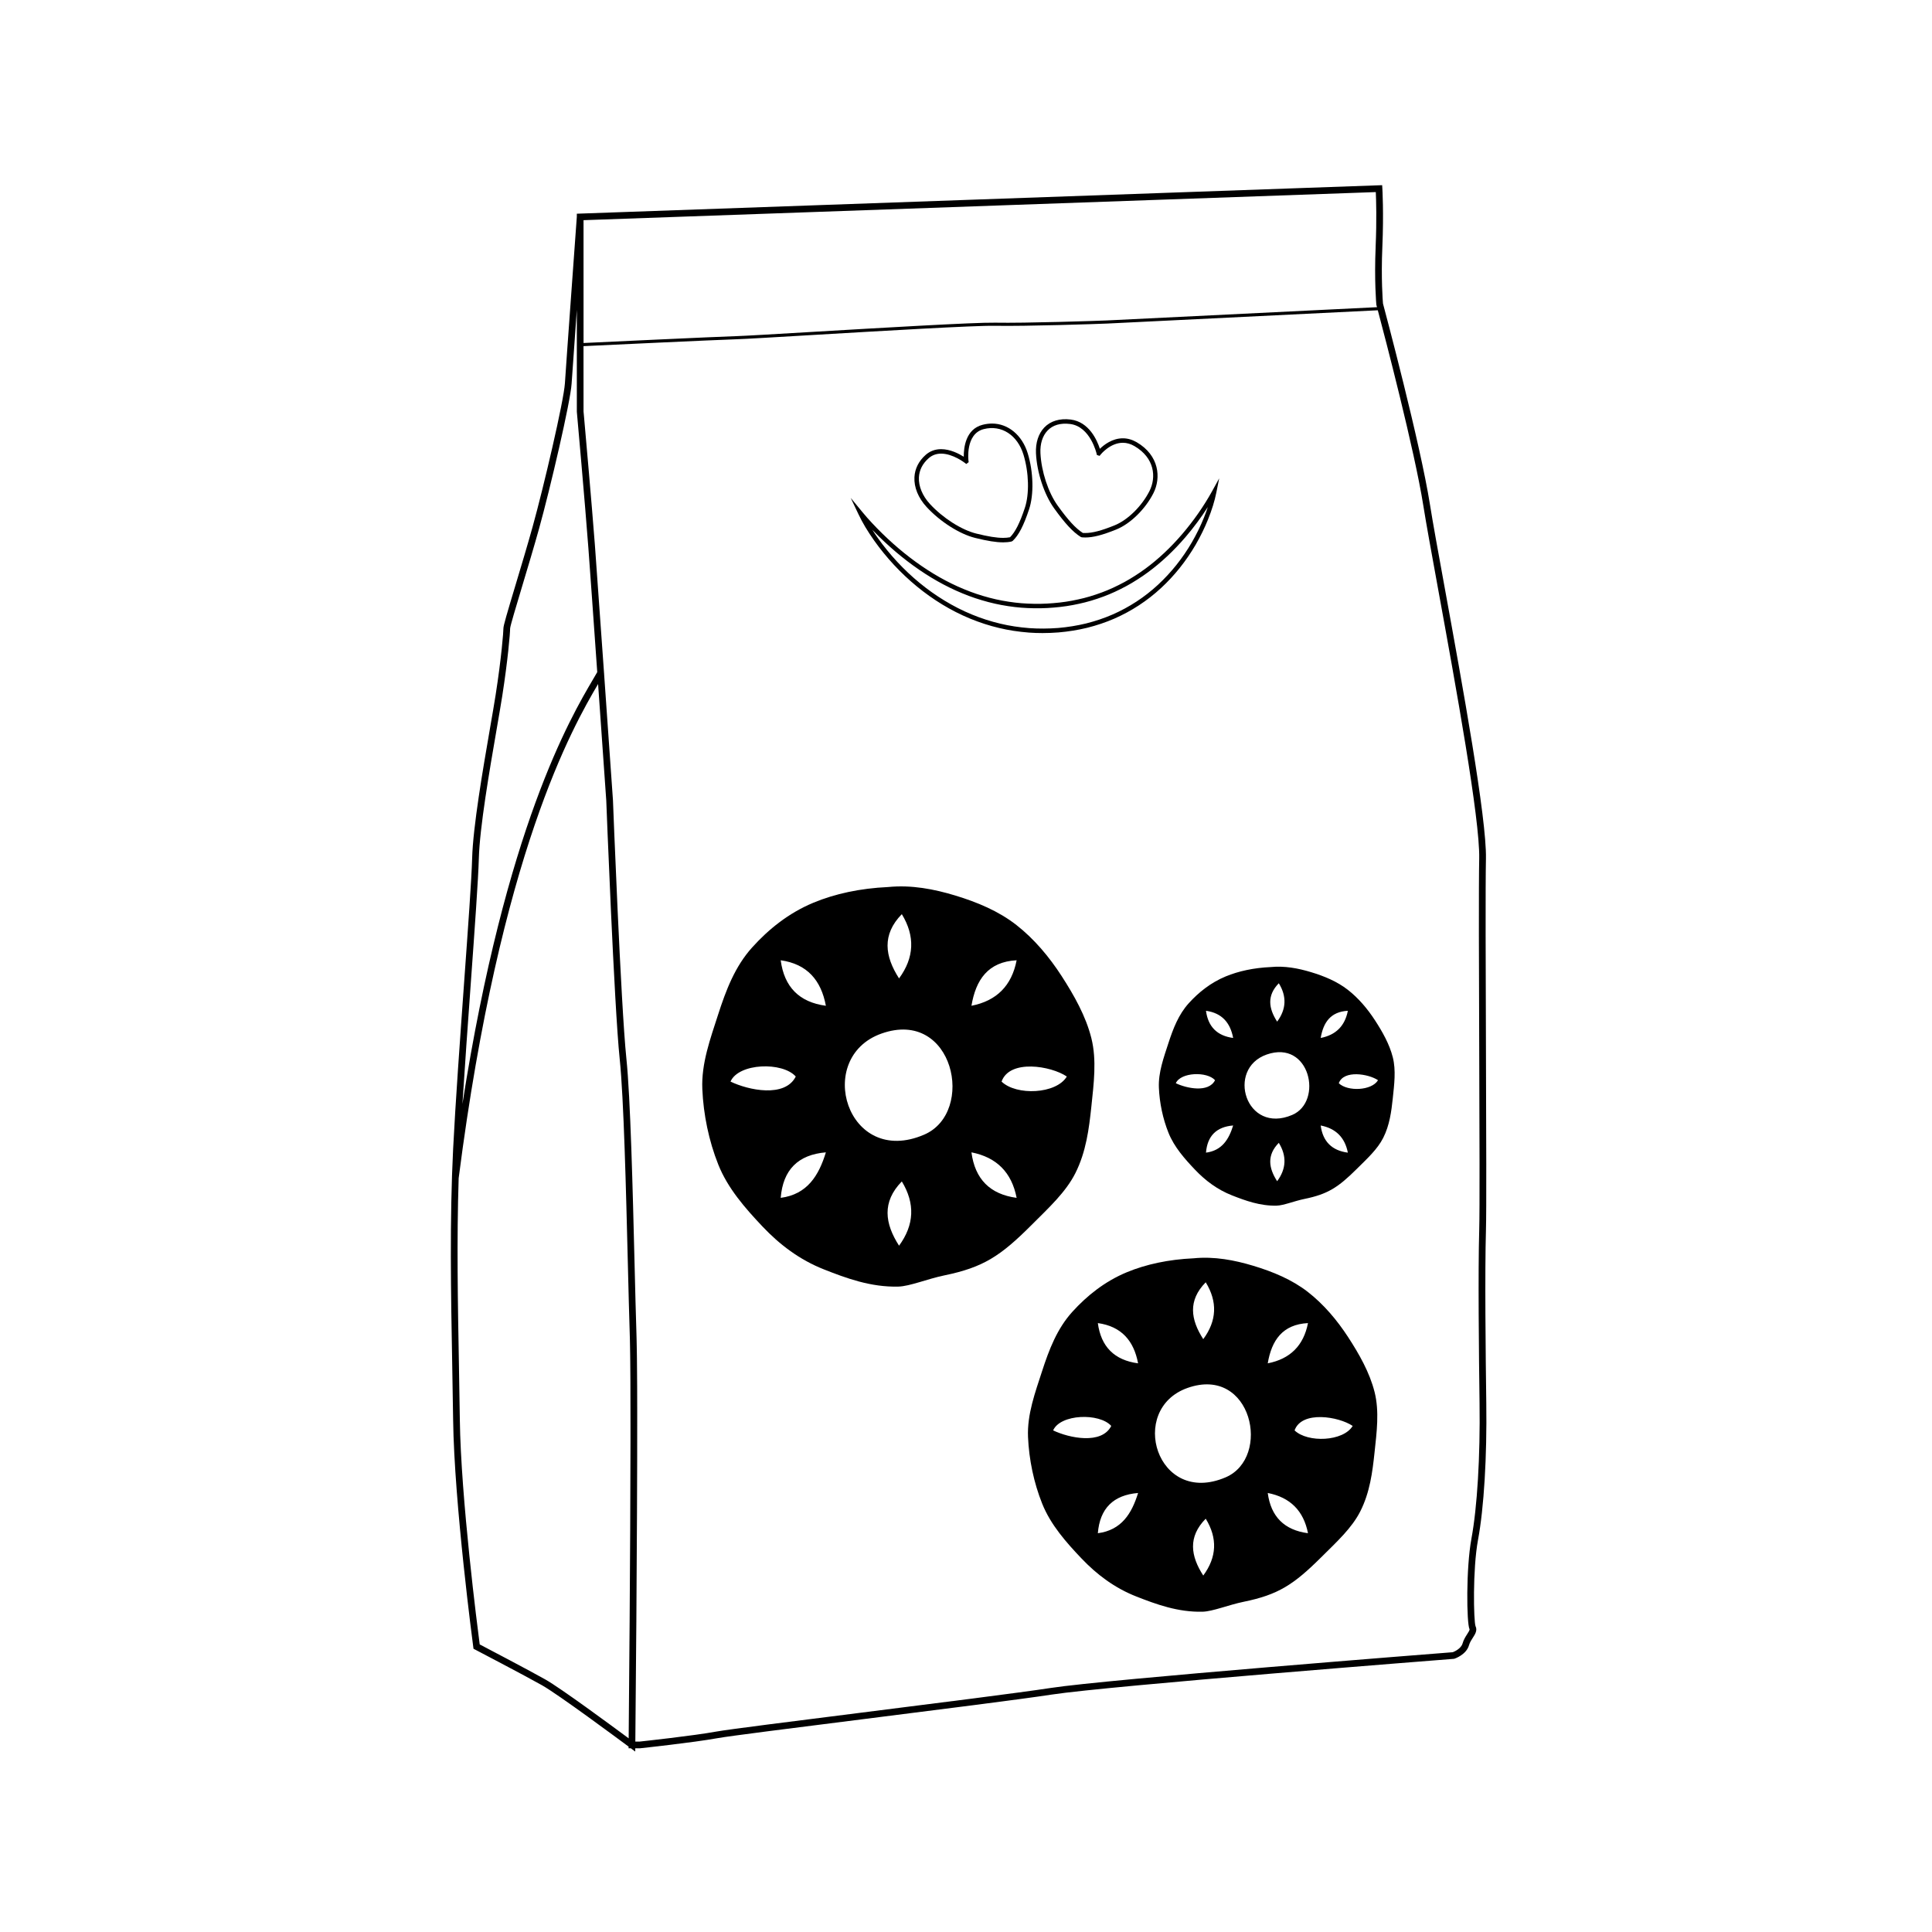
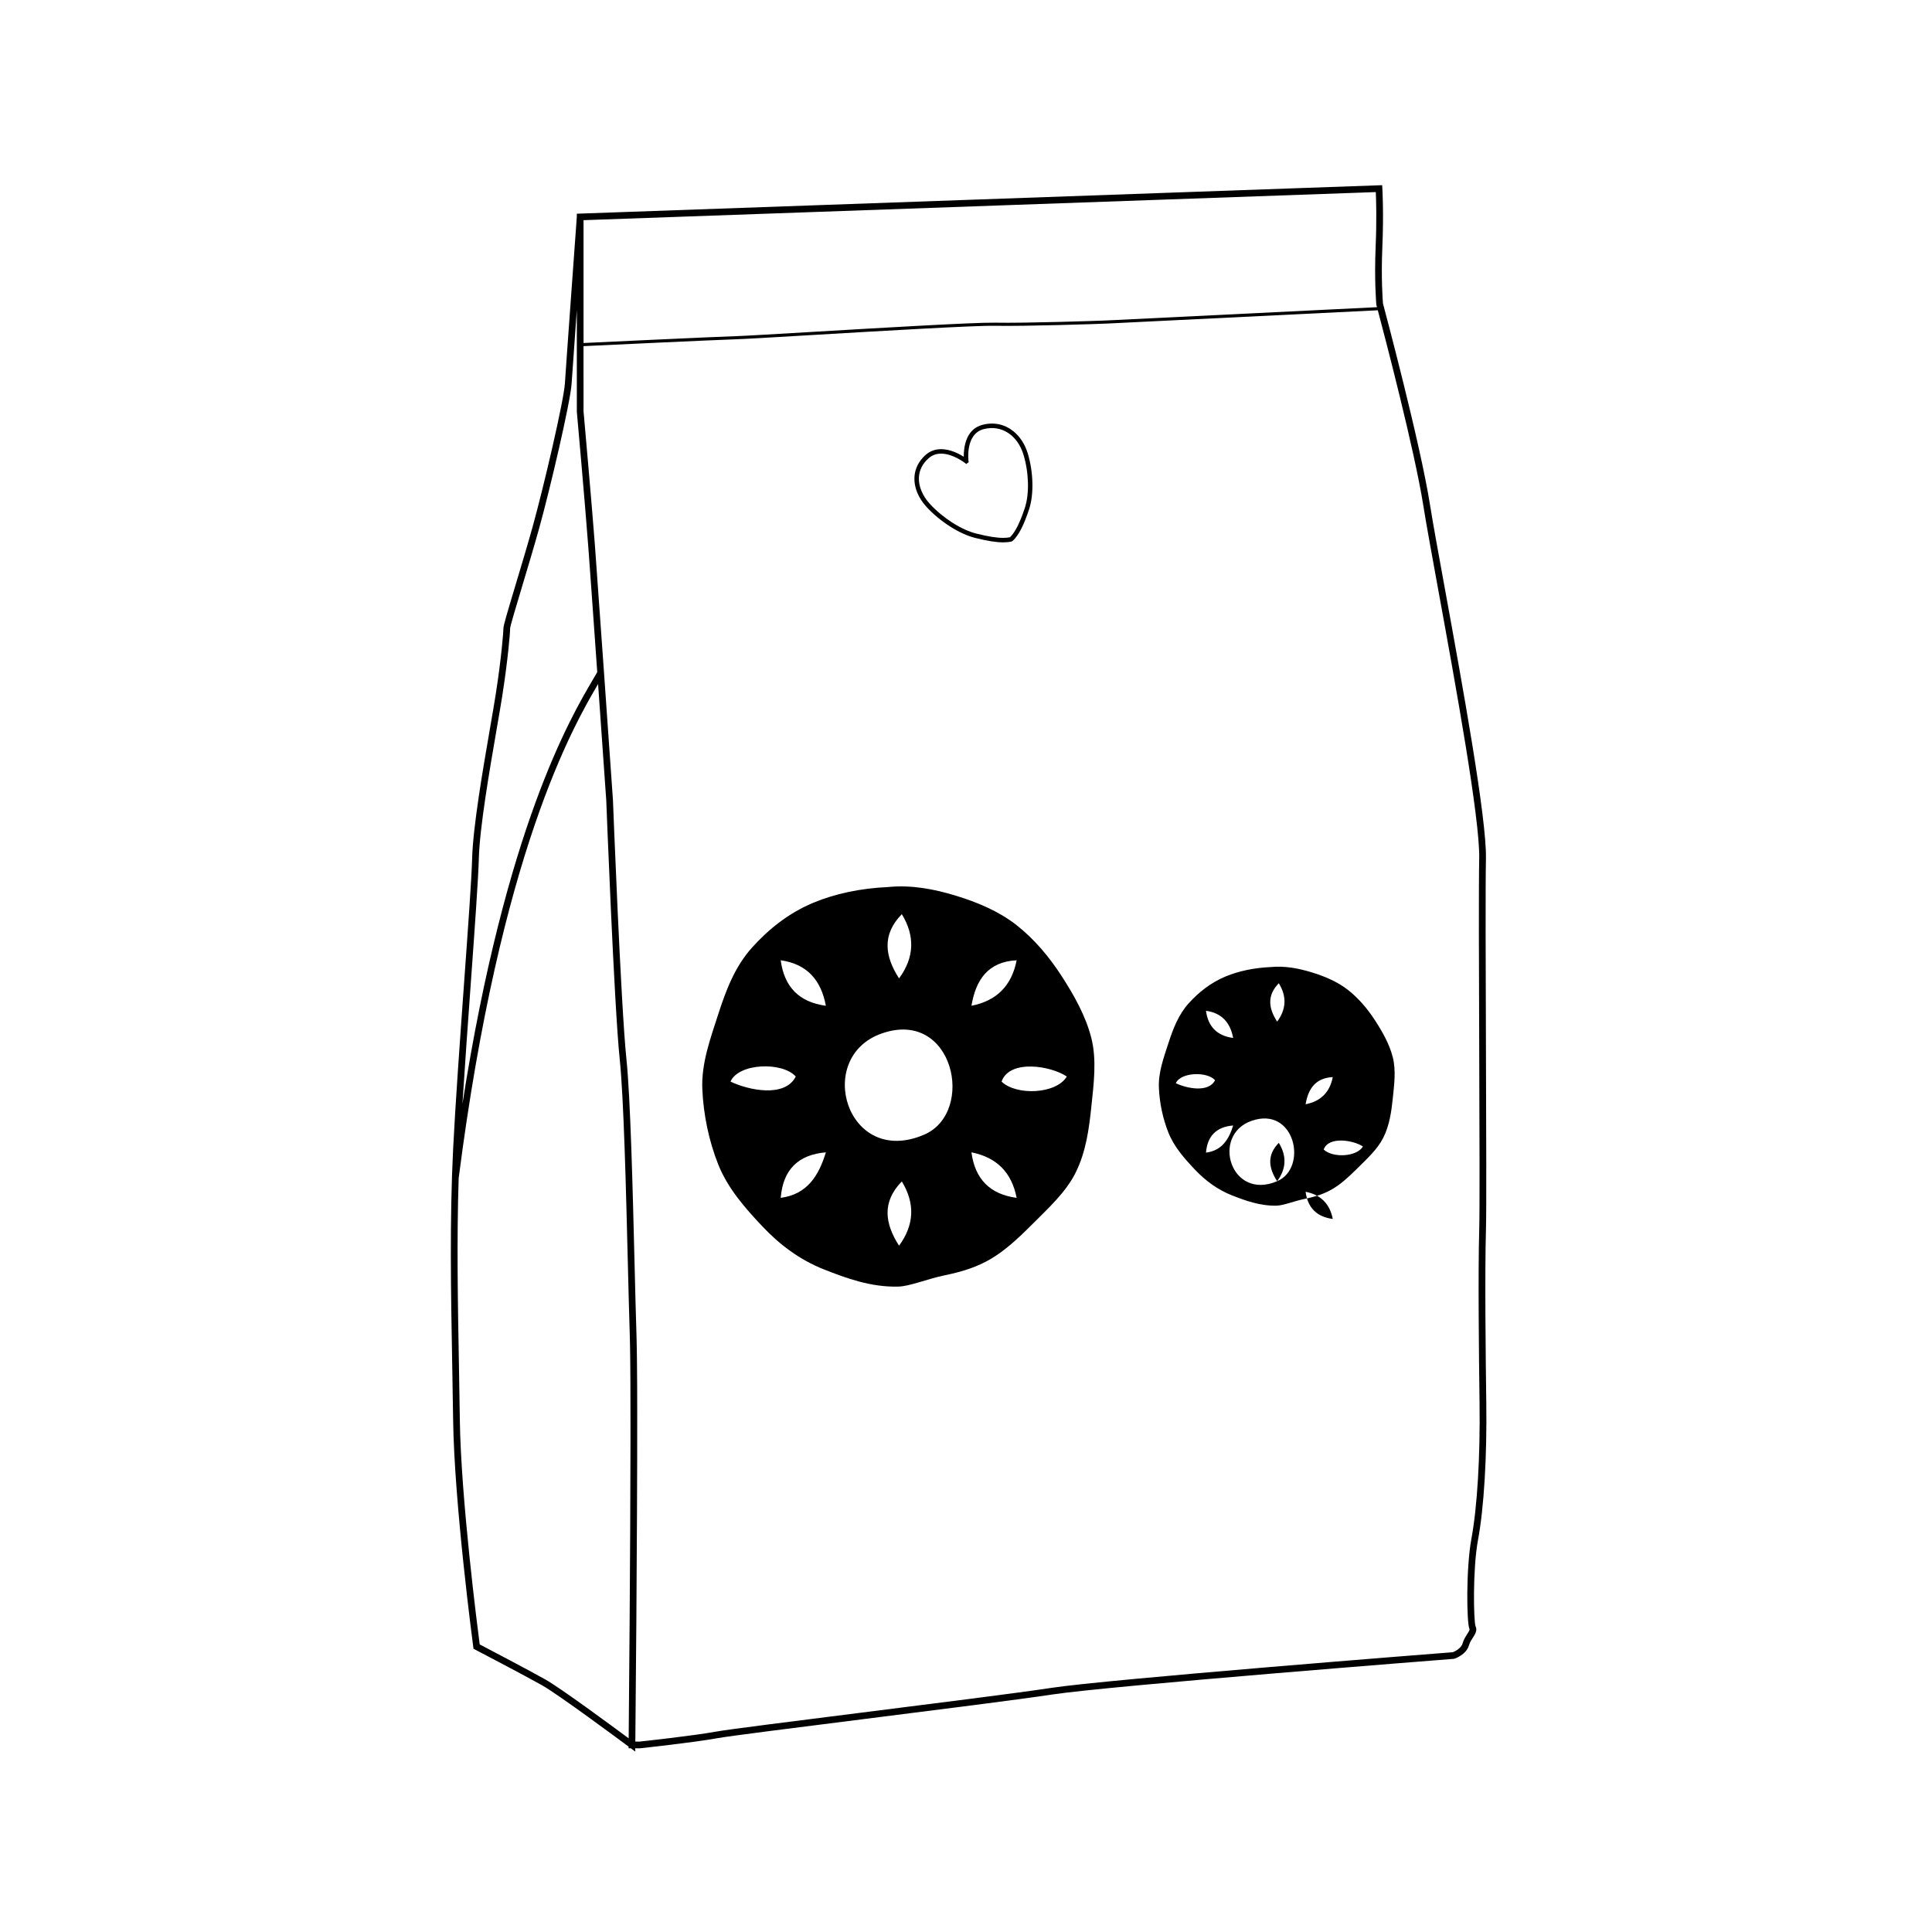
<svg xmlns="http://www.w3.org/2000/svg" fill="#000000" width="800px" height="800px" version="1.1" viewBox="144 144 512 512">
  <g>
    <path d="m537.88 515.77c-0.172-12.363-0.41-34.762-0.086-45.875 0.148-5.16 0.074-25.57 0-47.176-0.074-21.57-0.156-43.875-0.004-51.176 0.219-10.652-6.227-45.984-10.93-71.785-1.703-9.332-3.172-17.391-3.894-21.977-2.586-16.367-11.961-51.461-12.461-53.336-0.062-0.715-0.531-6.625-0.168-15.012 0.391-9.027 0.004-15.434 0-15.496l-0.055-0.863-212.56 7.531-0.859 0.031v0.824c-0.066 0.895-2.867 39.457-3.156 44.113-0.297 4.711-5.629 27.48-8.559 38.031-1.332 4.797-3.012 10.383-4.488 15.309-2.356 7.844-3.246 10.875-3.246 11.59 0 0.941-0.516 7.734-2.062 17.637-0.352 2.258-0.875 5.277-1.469 8.711-1.914 11.074-4.535 26.242-4.762 34.648-0.145 5.387-1.07 18.219-2.141 33.074-1.074 14.953-2.297 31.902-2.898 43.922-0.938 18.781-0.586 38.363-0.238 57.301 0.09 4.914 0.176 9.742 0.238 14.441 0.293 22.309 5.289 59.859 5.34 60.238l0.059 0.457 0.406 0.215c0.129 0.066 13.078 6.836 17.75 9.465 4.281 2.406 20.359 14.336 22.945 16.258l-0.004 0.445h0.602l1.164 0.871 0.008-0.871h1.242l0.047-0.004c0.141-0.016 14.031-1.5 20.504-2.676 3.102-0.562 20.293-2.731 38.496-5.023 19.695-2.481 42.016-5.293 50.047-6.527 15.195-2.336 105.66-9.402 106.57-9.473l0.211-0.043c0.125-0.043 3.121-1.066 3.832-3.562 0.215-0.758 0.625-1.387 1.02-1.996 0.594-0.914 1.262-1.953 0.707-3.062-0.492-1.32-0.797-14.984 0.66-22.867 1.574-8.441 2.391-22.016 2.191-36.312zm-29.316-306.42c-0.395 9.039 0.172 15.266 0.176 15.328l0.023 0.148c0.008 0.023 0.062 0.234 0.156 0.582-7.992 0.395-69.621 3.426-71.562 3.512-2.168 0.098-21.57 0.746-29.699 0.594-5.328-0.098-30.391 1.379-48.699 2.461-9.719 0.574-17.395 1.027-19.551 1.094-5.832 0.184-36.715 1.641-40.762 1.832l-0.004-32.551 209.96-7.445c0.09 2.023 0.262 7.43-0.043 14.445zm-239.81 195.35c1.07-14.879 1.996-27.73 2.141-33.152 0.223-8.277 2.832-23.375 4.738-34.395 0.594-3.445 1.117-6.473 1.473-8.738 1.465-9.371 2.086-16.609 2.082-17.895 0.047-0.699 1.637-5.984 3.172-11.098 1.48-4.934 3.16-10.523 4.5-15.34 2.949-10.613 8.32-33.594 8.621-38.395 0.125-2.035 0.734-10.559 1.383-19.582l0.004 27.012c0.023 0.242 2.184 24.418 3.059 36.125 0.395 5.246 1.379 19.117 2.348 32.879-0.312 0.547-0.664 1.148-1.086 1.863-5.969 10.133-23.18 39.363-34.641 112.58 0.633-10.023 1.453-21.426 2.207-31.863zm2.371 175.08c-0.57-4.356-4.988-38.699-5.266-59.57-0.062-4.703-0.148-9.535-0.238-14.449-0.297-16.348-0.598-33.172-0.07-49.527 11.074-86.25 30.305-119.68 36.949-130.96 1.113 15.824 2.148 30.613 2.168 30.887 0.02 0.543 2.09 54.398 3.559 68.484 1.078 10.352 1.68 34.762 2.164 54.379 0.18 7.316 0.336 13.637 0.496 18.43 0.008 0.266 0.02 0.547 0.023 0.848 0.004 0.09 0.004 0.191 0.008 0.285 0.008 0.215 0.012 0.426 0.016 0.656 0.004 0.125 0.004 0.262 0.008 0.391 0.004 0.211 0.008 0.418 0.012 0.641 0.004 0.141 0.004 0.285 0.008 0.43 0.004 0.234 0.008 0.469 0.012 0.715 0.004 0.148 0.004 0.297 0.008 0.449 0.004 0.242 0.008 0.492 0.012 0.746 0 0.164 0.004 0.336 0.008 0.504 0.004 0.266 0.008 0.531 0.008 0.809 0 0.176 0.004 0.355 0.008 0.531 0.004 0.289 0.008 0.586 0.008 0.887 0 0.156 0.004 0.309 0.004 0.469 0.004 0.332 0.008 0.668 0.008 1.012 0 0.164 0.004 0.324 0.004 0.492 0.004 0.387 0.008 0.781 0.008 1.18 0 0.109 0 0.215 0.004 0.324 0.004 0.484 0.008 0.977 0.008 1.48v0.125c0.02 3.387 0.023 7.188 0.023 11.266v0.164 1.938 0.109 1.984 0.125c-0.031 29.328-0.398 69.816-0.48 78.664-4.461-3.309-18.07-13.344-22.094-15.605-4.223-2.383-15.133-8.105-17.383-9.285zm262.82-28.023c-1.461 7.898-1.281 22.43-0.516 23.961 0.113 0.227-0.234 0.762-0.598 1.328-0.422 0.652-0.949 1.465-1.234 2.477-0.402 1.406-2.176 2.168-2.598 2.332-3.828 0.297-91.582 7.168-106.58 9.477-8.008 1.23-30.316 4.043-50 6.519-18.227 2.297-35.445 4.465-38.594 5.035-6.223 1.133-19.434 2.555-20.328 2.652h-1.129c0.031-3.039 0.125-13.465 0.227-26.781 0-0.301 0.004-0.605 0.008-0.91 0.004-0.332 0.004-0.668 0.008-1.008 0.004-0.27 0.004-0.539 0.008-0.812 0.004-0.465 0.008-0.93 0.012-1.398 0.004-0.289 0.004-0.578 0.008-0.867 0-0.219 0.004-0.438 0.004-0.652 0.125-17.625 0.242-38.84 0.223-54.801v-0.273c0-0.566 0-1.125-0.004-1.676v-0.133c0-0.523-0.004-1.035-0.004-1.547v-0.301c0-0.469-0.004-0.93-0.004-1.387v-0.375c0-0.414-0.004-0.816-0.004-1.219 0-0.188 0-0.379-0.004-0.566-0.004-0.379-0.004-0.754-0.008-1.125 0-0.141 0-0.285-0.004-0.426-0.004-0.383-0.004-0.762-0.008-1.133 0-0.172-0.004-0.34-0.004-0.512-0.004-0.32-0.004-0.637-0.008-0.945 0-0.199-0.004-0.391-0.004-0.586-0.004-0.301-0.004-0.602-0.008-0.891 0-0.168-0.004-0.332-0.004-0.496-0.004-0.289-0.008-0.574-0.008-0.855-0.004-0.188-0.004-0.367-0.008-0.551-0.004-0.254-0.008-0.504-0.012-0.746 0-0.18-0.004-0.352-0.008-0.527-0.004-0.23-0.008-0.461-0.012-0.684-0.004-0.188-0.008-0.367-0.008-0.547-0.004-0.191-0.008-0.383-0.012-0.566-0.004-0.211-0.008-0.406-0.012-0.605-0.004-0.148-0.008-0.297-0.008-0.441-0.004-0.172-0.008-0.332-0.012-0.496-0.004-0.156-0.008-0.32-0.012-0.469-0.008-0.297-0.016-0.574-0.023-0.84-0.16-4.785-0.316-11.102-0.496-18.414-0.484-19.645-1.09-44.094-2.176-54.52-1.461-14.027-3.531-67.824-3.551-68.395-0.02-0.301-1.172-16.75-2.352-33.527 0.008-0.016 0.02-0.031 0.027-0.047l-0.031-0.02c-0.98-13.922-1.984-28.051-2.383-33.359-0.027-0.367-0.055-0.746-0.086-1.133-0.805-10.516-2.449-29.098-2.871-33.824-0.062-0.699-0.098-1.098-0.102-1.117l-0.008-17.305c3.844-0.184 34.938-1.652 40.793-1.836 2.168-0.066 9.848-0.52 19.574-1.098 18.293-1.078 43.32-2.562 48.633-2.457 8.156 0.156 27.582-0.492 29.754-0.594 1.961-0.09 64.562-3.168 71.746-3.519 1.809 6.812 9.734 37.035 12.07 51.824 0.73 4.609 2.199 12.676 3.902 22.02 4.691 25.727 11.113 60.957 10.898 71.43-0.152 7.32-0.074 29.637 0.004 51.219 0.074 21.594 0.148 41.988 0 47.117-0.324 11.148-0.086 33.574 0.086 45.953 0.195 14.195-0.605 27.637-2.152 35.969z" />
    <path d="m433.23 419.15c-1.473-5.887-4.606-11.398-7.863-16.449-3.285-5.09-7.285-9.867-12.008-13.562-4.731-3.703-10.418-6.062-16.211-7.82-5.59-1.695-11.57-2.863-17.801-2.246-7.422 0.34-14.09 1.793-19.75 4.141-6.637 2.754-11.957 7.086-16.266 11.863-4.57 5.062-6.949 11.363-9.02 17.789-2.055 6.383-4.481 12.945-4.188 19.75 0.289 6.75 1.73 13.723 4.219 19.98 2.508 6.305 7.102 11.547 11.727 16.438 4.543 4.805 9.828 8.824 16.309 11.379 5.832 2.301 12.371 4.734 19.684 4.547 3.039-0.078 7.773-2.059 12.207-2.973 10.289-2.117 14.852-5.094 23.109-13.359 4.574-4.578 9.07-8.688 11.617-13.754 2.832-5.637 3.602-11.734 4.219-17.555 0.637-6.109 1.465-12.363 0.016-18.168zm-50.238-32.891c3.555 5.844 3.309 11.523-0.734 17.031-3.762-5.852-4.602-11.578 0.734-17.031zm-45.398 44.371c2.156-4.941 13.777-5.297 17.293-1.34-2.867 5.703-12.566 3.625-17.293 1.34zm13.301 30.812c0.605-7.426 4.598-11.445 11.973-12.059-1.883 6.144-4.914 11.129-11.973 12.059zm0-62.961c7.008 0.984 10.711 5.289 11.973 12.059-7.047-0.945-11.035-4.961-11.973-12.059zm31.363 75.641c-3.762-5.852-4.602-11.578 0.734-17.031 3.559 5.84 3.312 11.52-0.734 17.031zm6.652-29.426c-20.469 8.812-29.266-20.43-11.309-26.793 19.156-6.785 25.051 20.879 11.309 26.793zm24.508-46.215c-1.301 6.727-5.289 10.746-11.973 12.059 1.152-6.879 4.379-11.668 11.973-12.059zm-11.973 50.902c6.68 1.309 10.668 5.328 11.973 12.059-7.047-0.945-11.039-4.961-11.973-12.059zm7.981-18.754c2.121-6.008 13.105-4.18 17.293-1.34-2.805 4.691-13.398 5.113-17.293 1.34z" />
-     <path d="m508.28 512.91c-1.309-5.207-4.102-10.082-7.004-14.547-2.926-4.504-6.492-8.727-10.695-11.996-4.215-3.277-9.281-5.363-14.441-6.918-4.977-1.5-10.305-2.535-15.855-1.984-6.613 0.301-12.551 1.586-17.594 3.664-5.91 2.434-10.648 6.266-14.488 10.492-4.07 4.481-6.191 10.051-8.035 15.734-1.832 5.644-3.988 11.453-3.731 17.469 0.258 5.969 1.539 12.137 3.758 17.672 2.234 5.578 6.324 10.215 10.445 14.539 4.047 4.25 8.758 7.805 14.527 10.066 5.191 2.035 11.02 4.188 17.531 4.019 2.707-0.07 6.926-1.824 10.871-2.629 9.164-1.875 13.227-4.508 20.586-11.82 4.074-4.051 8.082-7.684 10.348-12.168 2.523-4.984 3.211-10.379 3.758-15.527 0.574-5.398 1.312-10.93 0.02-16.066zm-44.75-29.09c3.168 5.168 2.949 10.191-0.652 15.066-3.352-5.18-4.102-10.242 0.652-15.066zm-40.438 39.25c1.918-4.371 12.27-4.684 15.402-1.184-2.551 5.039-11.191 3.199-15.402 1.184zm11.848 27.25c0.539-6.57 4.094-10.125 10.664-10.664-1.676 5.434-4.375 9.84-10.664 10.664zm0-55.688c6.242 0.867 9.543 4.676 10.664 10.664-6.273-0.836-9.828-4.391-10.664-10.664zm27.938 66.902c-3.352-5.176-4.102-10.242 0.652-15.066 3.168 5.168 2.949 10.191-0.652 15.066zm5.922-26.023c-18.234 7.793-26.066-18.07-10.07-23.699 17.062-6.004 22.312 18.465 10.07 23.699zm21.832-40.879c-1.16 5.949-4.715 9.504-10.664 10.664 1.027-6.082 3.898-10.32 10.664-10.664zm-10.664 45.023c5.949 1.16 9.504 4.715 10.664 10.664-6.277-0.832-9.832-4.387-10.664-10.664zm7.109-16.586c1.891-5.316 11.676-3.695 15.402-1.184-2.5 4.148-11.934 4.519-15.402 1.184z" />
-     <path d="m513.11 424.21c-0.887-3.516-2.769-6.805-4.727-9.82-1.973-3.039-4.379-5.891-7.219-8.098-2.844-2.211-6.266-3.621-9.746-4.668-3.359-1.012-6.957-1.711-10.703-1.34-4.465 0.203-8.469 1.07-11.875 2.473-3.988 1.645-7.188 4.231-9.781 7.082-2.746 3.023-4.176 6.785-5.422 10.621-1.234 3.812-2.691 7.731-2.519 11.793 0.172 4.031 1.039 8.191 2.535 11.93 1.508 3.766 4.269 6.894 7.051 9.816 2.731 2.867 5.91 5.269 9.805 6.797 3.508 1.375 7.438 2.828 11.836 2.715 1.824-0.047 4.676-1.23 7.34-1.777 6.188-1.266 8.93-3.043 13.898-7.977 2.75-2.734 5.457-5.188 6.984-8.211 1.703-3.363 2.164-7.008 2.535-10.48 0.379-3.652 0.879-7.387 0.008-10.855zm-30.211-19.637c2.141 3.488 1.992 6.879-0.441 10.172-2.262-3.496-2.766-6.914 0.441-10.172zm-27.297 26.492c1.297-2.949 8.285-3.164 10.398-0.801-1.723 3.41-7.555 2.164-10.398 0.801zm7.996 18.398c0.367-4.434 2.766-6.836 7.199-7.199-1.129 3.668-2.953 6.644-7.199 7.199zm0-37.594c4.215 0.586 6.441 3.156 7.199 7.199-4.234-0.562-6.637-2.961-7.199-7.199zm18.859 45.164c-2.262-3.496-2.766-6.914 0.441-10.168 2.141 3.488 1.992 6.879-0.441 10.168zm4-17.57c-12.309 5.262-17.598-12.195-6.797-15.996 11.516-4.051 15.062 12.469 6.797 15.996zm14.738-27.594c-0.781 4.019-3.184 6.418-7.199 7.199 0.691-4.106 2.633-6.965 7.199-7.199zm-7.199 30.395c4.019 0.781 6.418 3.184 7.199 7.199-4.238-0.562-6.641-2.961-7.199-7.199zm4.797-11.199c1.273-3.586 7.879-2.496 10.398-0.801-1.688 2.805-8.059 3.055-10.398 0.801z" />
+     <path d="m513.11 424.21c-0.887-3.516-2.769-6.805-4.727-9.82-1.973-3.039-4.379-5.891-7.219-8.098-2.844-2.211-6.266-3.621-9.746-4.668-3.359-1.012-6.957-1.711-10.703-1.34-4.465 0.203-8.469 1.07-11.875 2.473-3.988 1.645-7.188 4.231-9.781 7.082-2.746 3.023-4.176 6.785-5.422 10.621-1.234 3.812-2.691 7.731-2.519 11.793 0.172 4.031 1.039 8.191 2.535 11.93 1.508 3.766 4.269 6.894 7.051 9.816 2.731 2.867 5.91 5.269 9.805 6.797 3.508 1.375 7.438 2.828 11.836 2.715 1.824-0.047 4.676-1.23 7.34-1.777 6.188-1.266 8.93-3.043 13.898-7.977 2.75-2.734 5.457-5.188 6.984-8.211 1.703-3.363 2.164-7.008 2.535-10.48 0.379-3.652 0.879-7.387 0.008-10.855zm-30.211-19.637c2.141 3.488 1.992 6.879-0.441 10.172-2.262-3.496-2.766-6.914 0.441-10.172zm-27.297 26.492c1.297-2.949 8.285-3.164 10.398-0.801-1.723 3.41-7.555 2.164-10.398 0.801zm7.996 18.398c0.367-4.434 2.766-6.836 7.199-7.199-1.129 3.668-2.953 6.644-7.199 7.199zm0-37.594c4.215 0.586 6.441 3.156 7.199 7.199-4.234-0.562-6.637-2.961-7.199-7.199zm18.859 45.164c-2.262-3.496-2.766-6.914 0.441-10.168 2.141 3.488 1.992 6.879-0.441 10.168zc-12.309 5.262-17.598-12.195-6.797-15.996 11.516-4.051 15.062 12.469 6.797 15.996zm14.738-27.594c-0.781 4.019-3.184 6.418-7.199 7.199 0.691-4.106 2.633-6.965 7.199-7.199zm-7.199 30.395c4.019 0.781 6.418 3.184 7.199 7.199-4.238-0.562-6.641-2.961-7.199-7.199zm4.797-11.199c1.273-3.586 7.879-2.496 10.398-0.801-1.688 2.805-8.059 3.055-10.398 0.801z" />
    <path d="m409.84 287.73c-1.852 0-4.141-0.363-7.414-1.176-4.137-1.027-9.305-4.32-12.867-8.195-2.215-2.406-3.359-5.215-3.223-7.898 0.113-2.238 1.137-4.277 2.957-5.894 1.148-1.016 2.531-1.535 4.113-1.535 2.414 0 4.723 1.203 6.004 2.008-0.023-2.352 0.477-7.309 4.984-8.465 0.848-0.219 1.695-0.328 2.516-0.328 4.277 0 7.984 3.094 9.449 7.883 1.52 4.961 1.66 10.93 0.359 14.844-1.449 4.352-2.746 6.856-4.344 8.371l-0.297 0.16c-0.676 0.152-1.406 0.227-2.238 0.227zm-16.434-23.512c-1.285 0-2.402 0.414-3.324 1.234-1.602 1.422-2.461 3.125-2.562 5.066-0.117 2.332 0.945 4.898 2.914 7.035 3.418 3.719 8.352 6.871 12.281 7.848 3.18 0.789 5.375 1.141 7.129 1.141 0.68 0 1.277-0.055 1.824-0.164 1.383-1.375 2.598-3.785 3.926-7.777 1.23-3.703 1.082-9.379-0.367-14.125-1.582-5.172-5.828-7.965-10.535-6.754-4.926 1.266-4.043 8.34-4.031 8.41l0.047 0.348-0.645 0.48-0.359-0.281c-0.039-0.027-3.16-2.461-6.297-2.461z" />
-     <path d="m431.58 286.44c-0.297 0-0.586-0.016-0.875-0.039l-0.277-0.094c-2.059-1.281-4.18-3.562-7.094-7.625-2.625-3.664-4.551-9.512-4.789-14.547-0.133-2.781 0.648-5.211 2.199-6.84 1.652-1.73 4.106-2.473 6.992-2.113 4.91 0.613 7.031 5.551 7.742 7.758 1.09-1.062 3.289-2.785 6.09-2.785 1.254 0 2.484 0.352 3.672 1.043 5.984 3.488 6.488 9.441 4.43 13.496-2.16 4.25-6.117 8.117-9.84 9.625-3.672 1.484-6.137 2.121-8.25 2.121zm-0.621-1.203c0.148 0.004 0.383 0.016 0.621 0.016 1.949 0 4.285-0.609 7.805-2.035 3.477-1.406 7.184-5.047 9.227-9.062 1.875-3.695 1.375-8.816-3.973-11.934-1-0.586-2.035-0.879-3.074-0.879-3.391 0-5.879 3.113-5.906 3.144l-0.258 0.328-0.715-0.238-0.074-0.328c-0.016-0.074-1.645-7.215-7.023-7.887-2.543-0.316-4.59 0.281-5.988 1.754-1.328 1.391-1.992 3.512-1.875 5.969 0.23 4.828 2.062 10.418 4.566 13.91 2.773 3.863 4.777 6.039 6.668 7.242z" />
-     <path d="m420.27 311.77c-1.199 0-2.398-0.039-3.559-0.125-2.848-0.223-5.43-0.621-7.894-1.211-5.262-1.242-10.352-3.344-15.117-6.246-4.652-2.828-8.957-6.363-12.801-10.5-1.906-2.059-3.66-4.211-5.207-6.394-1.762-2.488-3.137-4.785-4.195-7.027l-2.047-4.316 3.035 3.684c0.906 1.098 1.758 2.07 2.613 2.969 0.824 0.891 1.723 1.809 2.746 2.812 1.914 1.867 3.859 3.598 5.773 5.137 4.082 3.297 8.301 6.019 12.531 8.09 1.113 0.547 2.219 1.047 3.293 1.484 1.27 0.52 2.332 0.922 3.34 1.258 2.391 0.793 4.602 1.375 6.769 1.777 2.441 0.453 4.668 0.715 6.805 0.801 2.297 0.113 4.586 0.074 6.781-0.121 2.238-0.172 4.449-0.504 6.586-0.988 2.019-0.426 4.086-1.039 6.316-1.867 1.887-0.699 3.836-1.594 5.953-2.734 0.902-0.492 1.824-1.039 2.82-1.68 0.922-0.582 1.836-1.211 2.723-1.863 3.422-2.512 6.711-5.602 9.773-9.176 3.09-3.621 5.758-7.461 7.941-11.406l1.855-3.359-0.758 3.762c-0.453 2.258-1.18 4.602-2.215 7.168-0.891 2.211-1.988 4.449-3.258 6.644-2.531 4.336-5.617 8.207-9.18 11.496-3.652 3.387-7.836 6.121-12.422 8.125-2.211 0.961-4.625 1.777-7.18 2.418-2.449 0.594-5.004 1.004-7.586 1.223-1.43 0.113-2.856 0.168-4.238 0.168zm-45.109-27.375c0.465 0.723 0.961 1.457 1.496 2.211 1.516 2.144 3.234 4.254 5.109 6.273 3.769 4.059 7.992 7.523 12.551 10.293 4.66 2.84 9.629 4.891 14.773 6.106 2.406 0.578 4.93 0.965 7.711 1.184 2.434 0.172 5.016 0.156 7.609-0.039 2.519-0.219 5.008-0.617 7.398-1.195 2.484-0.625 4.836-1.418 6.988-2.356 4.465-1.949 8.531-4.609 12.09-7.906 3.473-3.211 6.488-6.984 8.957-11.223 1.242-2.148 2.312-4.332 3.184-6.496 0.402-0.988 0.754-1.941 1.059-2.871-1.742 2.723-3.711 5.375-5.883 7.922-3.121 3.644-6.477 6.793-9.973 9.359-0.906 0.672-1.844 1.312-2.789 1.91-1.016 0.652-1.961 1.215-2.891 1.719-2.172 1.172-4.168 2.086-6.109 2.805-2.285 0.848-4.402 1.473-6.473 1.914-2.184 0.492-4.453 0.832-6.738 1.012-2.242 0.199-4.598 0.238-6.934 0.125-2.195-0.09-4.477-0.359-6.969-0.82-2.219-0.414-4.484-1.008-6.926-1.816-1.035-0.344-2.121-0.754-3.414-1.285-1.098-0.449-2.231-0.961-3.367-1.52-4.312-2.109-8.602-4.879-12.754-8.23-1.941-1.562-3.914-3.316-5.859-5.211-0.66-0.648-1.273-1.27-1.848-1.863z" />
  </g>
</svg>